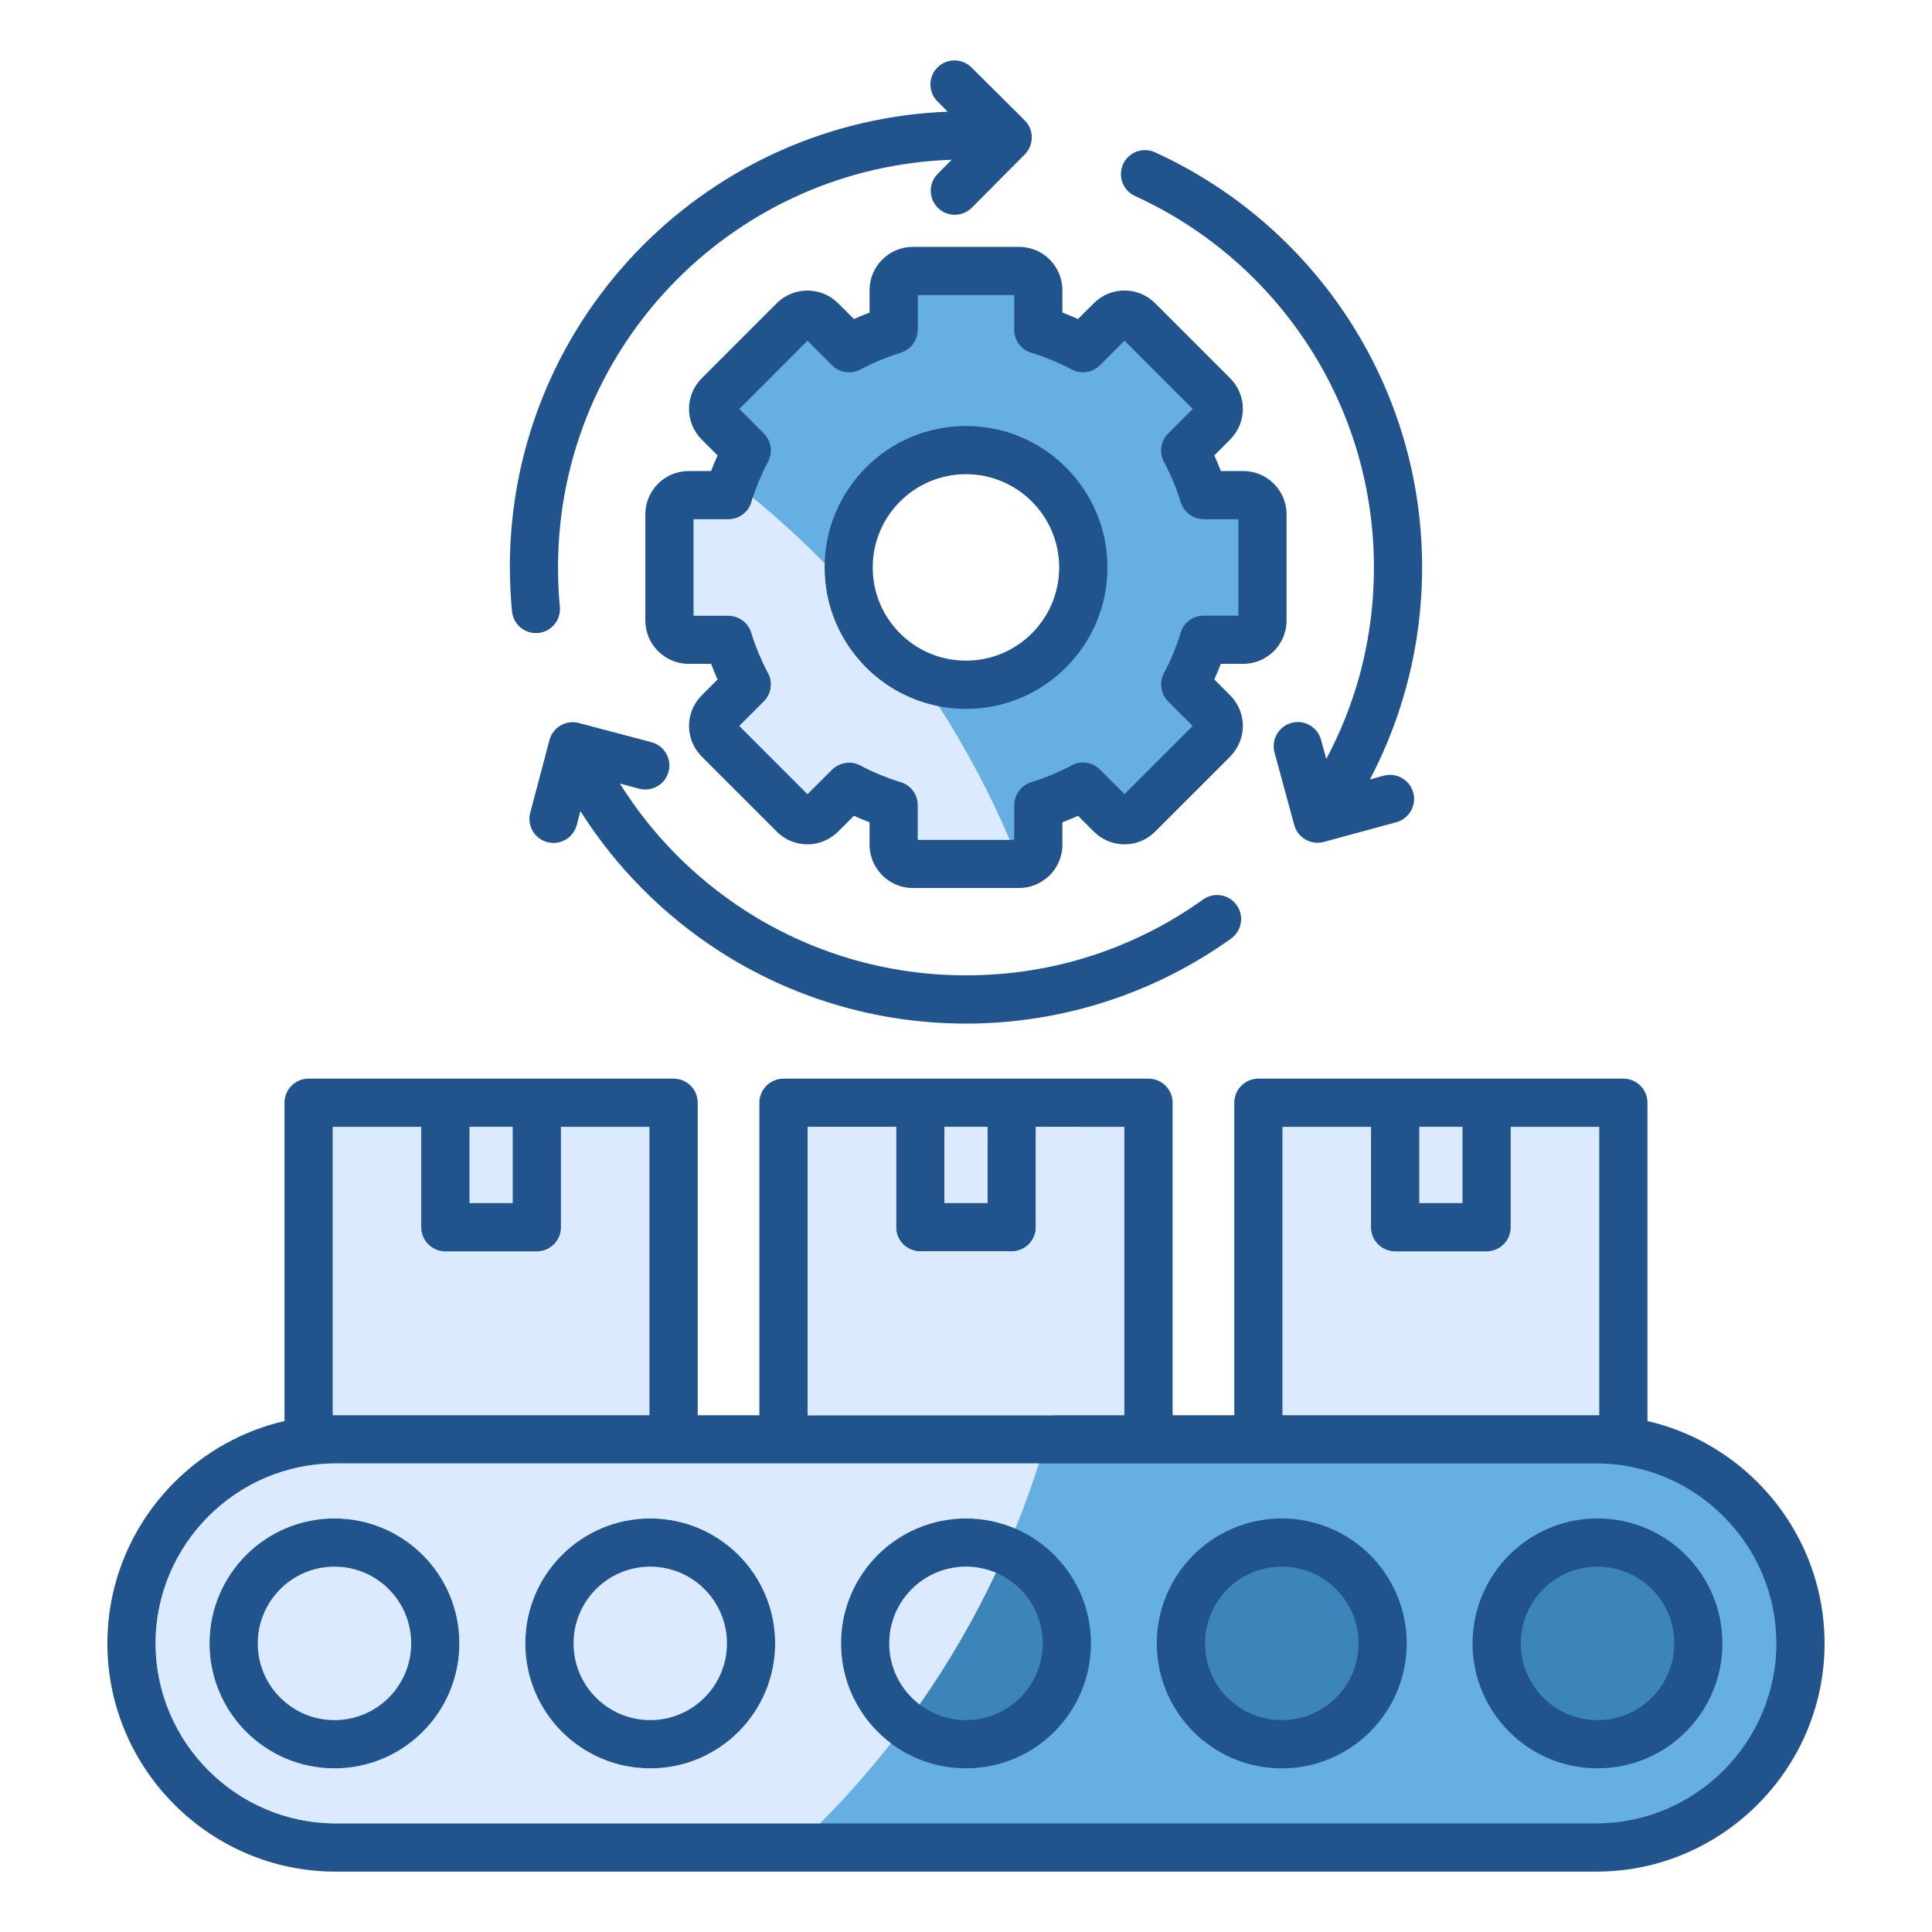
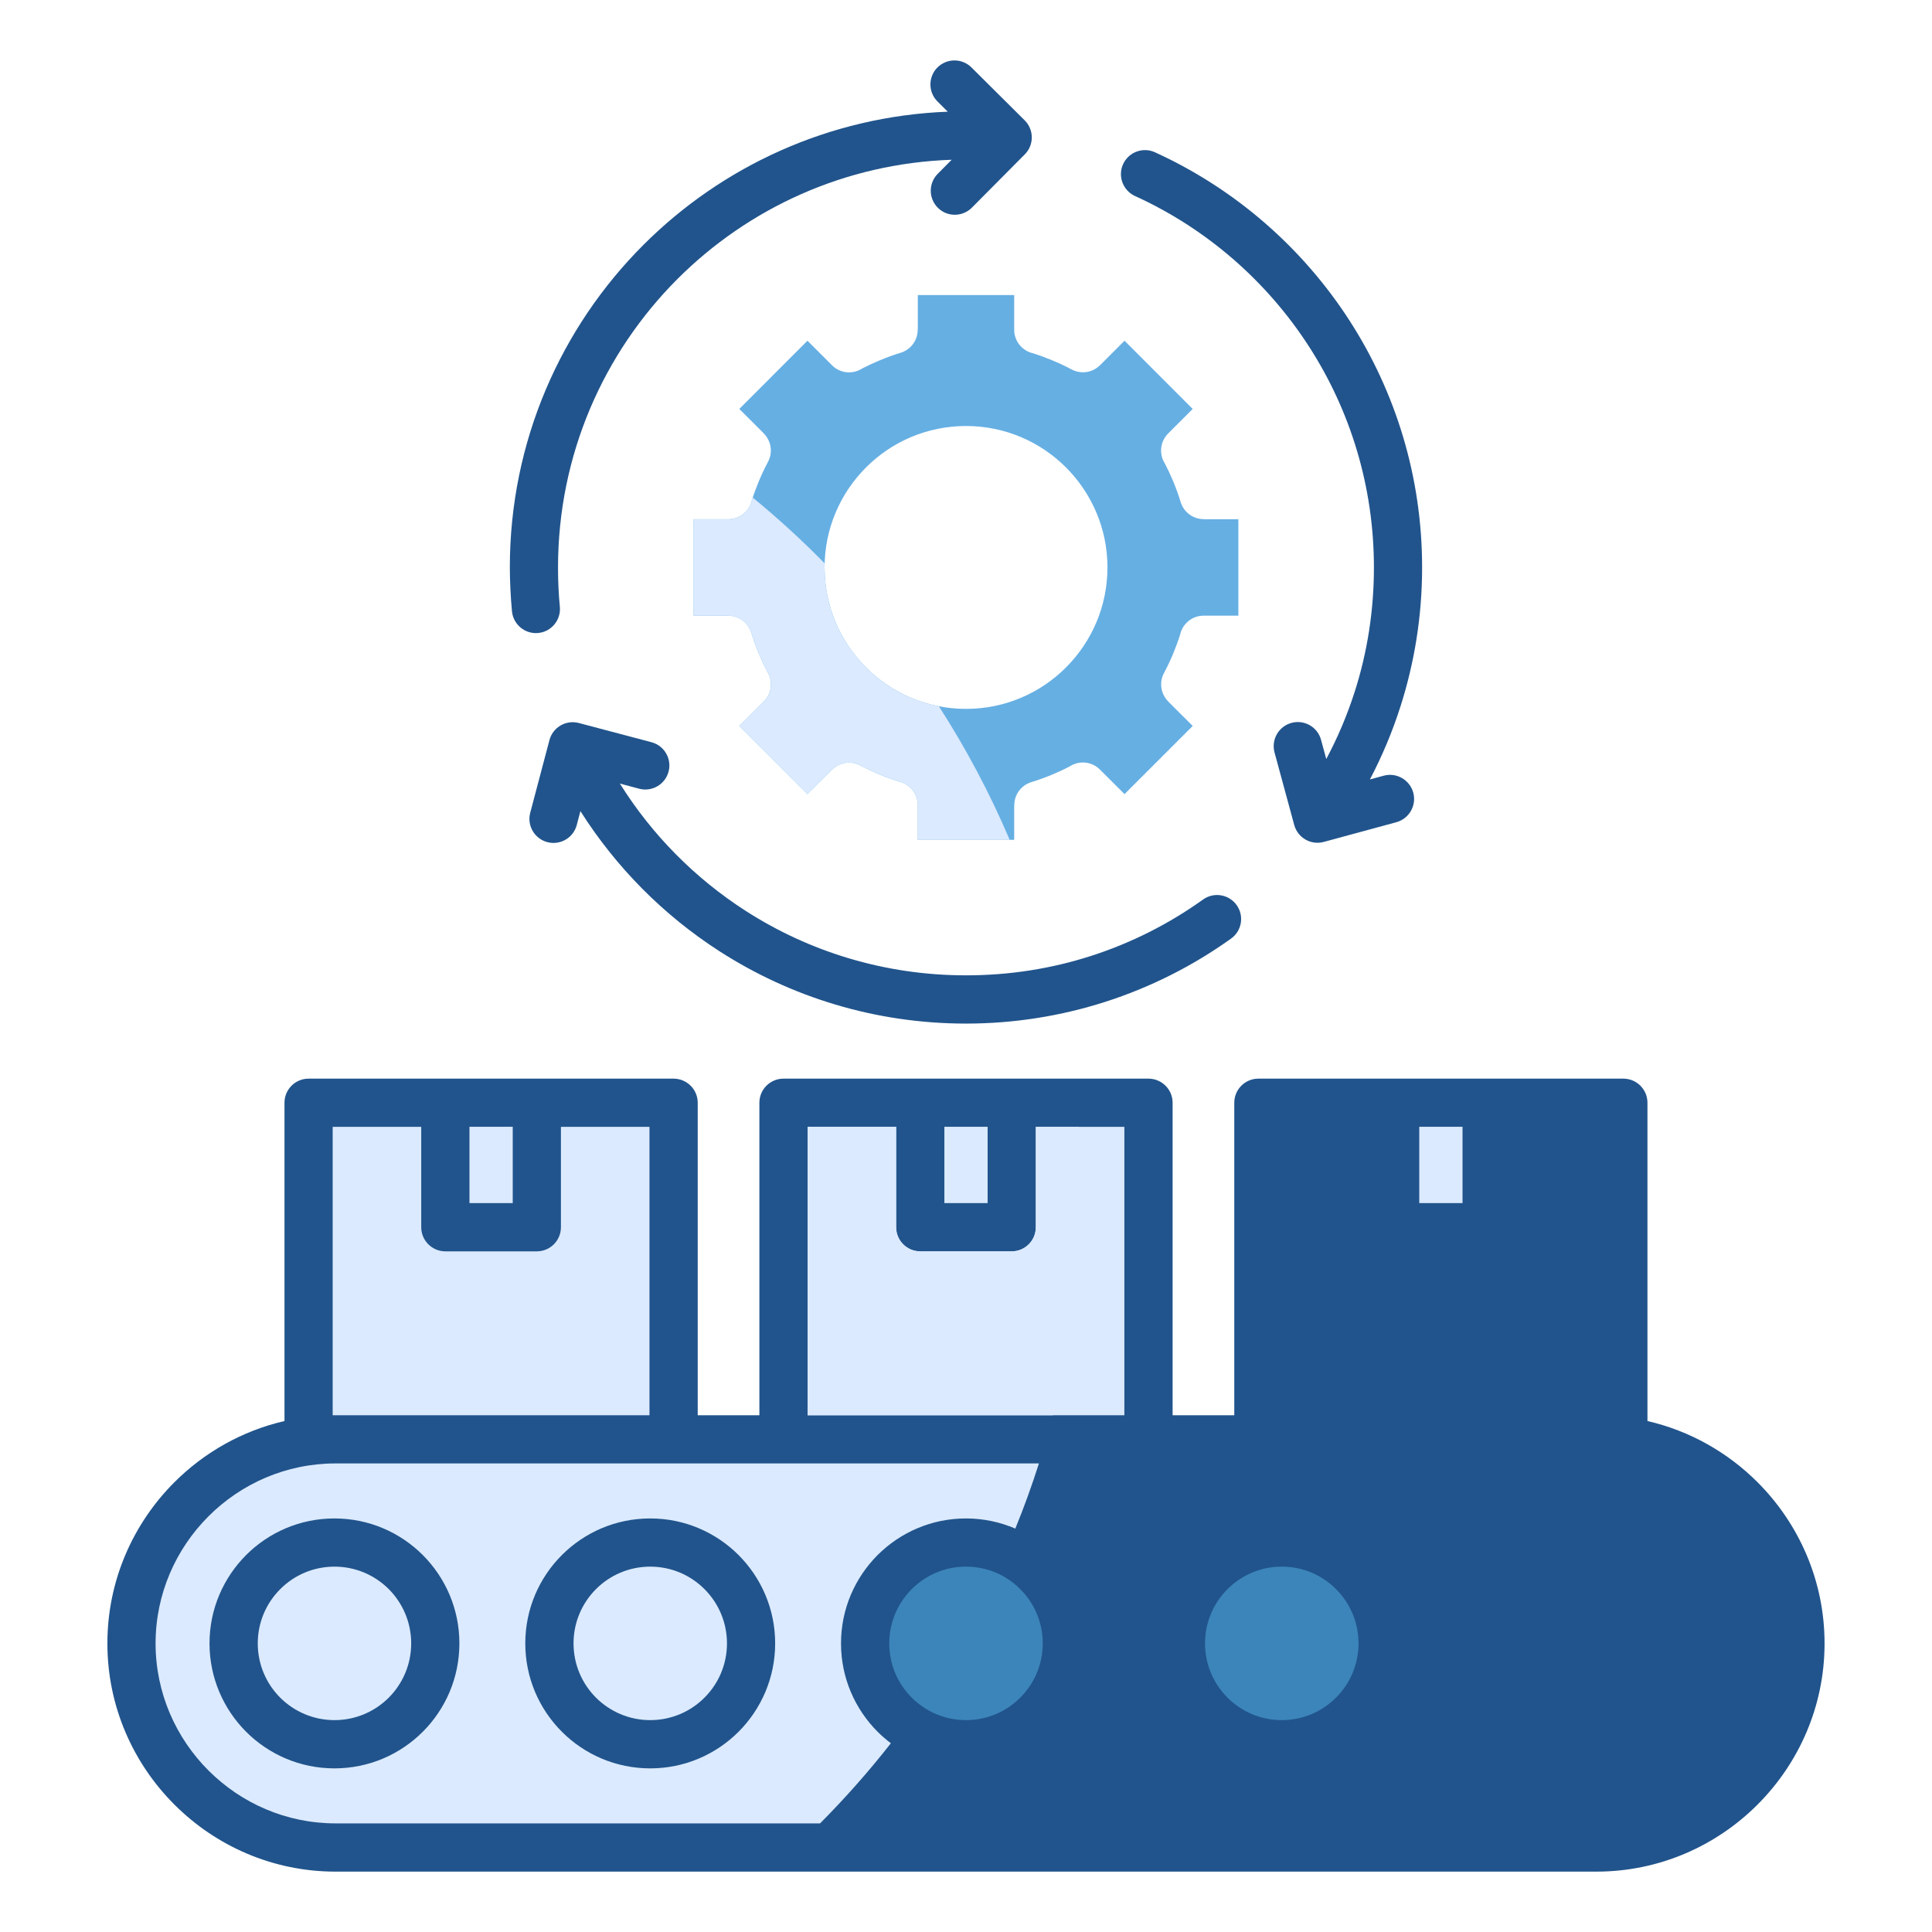
<svg xmlns="http://www.w3.org/2000/svg" width="36" height="36" viewBox="0 0 36 36" fill="none">
  <path fill-rule="evenodd" clip-rule="evenodd" d="M13.001 26.371H14.15V20.548C14.15 20.3 14.351 20.099 14.599 20.099H21.4C21.648 20.099 21.85 20.3 21.85 20.548V26.371H22.999V20.548C22.999 20.3 23.2 20.099 23.448 20.099H30.249C30.497 20.099 30.698 20.3 30.698 20.548V26.479C31.488 26.661 32.194 27.064 32.749 27.619C33.52 28.39 33.998 29.453 33.998 30.623C33.998 31.793 33.52 32.856 32.749 33.626C31.979 34.397 30.916 34.875 29.746 34.875H6.253C5.083 34.875 4.02 34.397 3.25 33.626C2.479 32.856 2.001 31.793 2.001 30.623C2.001 29.453 2.479 28.39 3.25 27.619C3.805 27.064 4.512 26.661 5.301 26.479V20.548C5.301 20.3 5.502 20.099 5.75 20.099H12.551C12.799 20.099 13.001 20.3 13.001 20.548V26.371Z" fill="#21548C" />
  <path fill-rule="evenodd" clip-rule="evenodd" d="M17.469 1.891C17.294 1.717 17.293 1.433 17.467 1.258C17.642 1.083 17.925 1.082 18.101 1.256L19.094 2.243C19.269 2.417 19.27 2.701 19.096 2.876L18.109 3.87C17.934 4.045 17.651 4.046 17.476 3.872C17.3 3.697 17.299 3.414 17.474 3.238L17.733 2.977C15.74 3.045 13.942 3.881 12.624 5.198C11.249 6.574 10.398 8.474 10.398 10.573C10.398 10.714 10.401 10.837 10.406 10.941C10.412 11.067 10.42 11.189 10.432 11.307C10.455 11.553 10.274 11.772 10.028 11.795C9.782 11.818 9.564 11.637 9.54 11.391C9.527 11.253 9.517 11.117 9.511 10.983C9.504 10.83 9.5 10.693 9.5 10.573C9.5 8.226 10.451 6.101 11.989 4.563C13.453 3.1 15.448 2.168 17.66 2.081L17.469 1.891H17.469Z" fill="#21548C" />
  <path fill-rule="evenodd" clip-rule="evenodd" d="M25.783 14.454C26.022 14.389 26.269 14.531 26.334 14.77C26.399 15.009 26.257 15.256 26.018 15.321L24.667 15.688C24.427 15.753 24.181 15.611 24.116 15.372L23.749 14.021C23.684 13.781 23.826 13.535 24.065 13.47C24.304 13.405 24.551 13.546 24.616 13.786L24.713 14.143C24.925 13.746 25.102 13.329 25.241 12.896C25.475 12.167 25.601 11.387 25.601 10.574C25.601 9.06 25.159 7.65 24.397 6.466C23.61 5.242 22.482 4.259 21.148 3.652C20.924 3.549 20.825 3.283 20.927 3.059C21.03 2.834 21.296 2.735 21.52 2.837C23.012 3.517 24.273 4.616 25.152 5.982C26.004 7.307 26.499 8.883 26.499 10.574C26.499 11.476 26.357 12.348 26.094 13.169C25.943 13.641 25.752 14.094 25.526 14.524L25.783 14.454L25.783 14.454Z" fill="#21548C" />
  <path fill-rule="evenodd" clip-rule="evenodd" d="M10.747 15.373C10.684 15.612 10.439 15.755 10.199 15.692C9.96 15.629 9.817 15.384 9.88 15.145L10.238 13.791C10.301 13.552 10.546 13.409 10.785 13.472L12.139 13.83C12.378 13.893 12.521 14.138 12.458 14.377C12.395 14.617 12.15 14.759 11.911 14.697L11.551 14.601C12.146 15.553 12.948 16.364 13.892 16.971C15.076 17.733 16.486 18.174 18 18.174C18.813 18.174 19.592 18.049 20.321 17.815C21.078 17.573 21.785 17.214 22.419 16.76C22.62 16.617 22.9 16.664 23.044 16.866C23.187 17.067 23.14 17.347 22.938 17.49C22.231 17.996 21.442 18.396 20.595 18.668C19.773 18.931 18.901 19.073 18 19.073C16.309 19.073 14.733 18.578 13.408 17.726C12.365 17.055 11.479 16.162 10.815 15.114L10.747 15.373L10.747 15.373Z" fill="#21548C" />
-   <path fill-rule="evenodd" clip-rule="evenodd" d="M17.009 4.6H18.989C19.211 4.6 19.413 4.69 19.559 4.836C19.705 4.982 19.796 5.184 19.796 5.406V5.825C19.846 5.843 19.895 5.863 19.942 5.883C19.99 5.902 20.038 5.923 20.087 5.945L20.383 5.649C20.54 5.492 20.747 5.413 20.953 5.413C21.159 5.413 21.366 5.492 21.523 5.649L22.923 7.049C23.08 7.207 23.159 7.413 23.159 7.62C23.159 7.825 23.08 8.031 22.923 8.188L22.922 8.189L22.923 8.19L22.627 8.486C22.649 8.534 22.67 8.582 22.69 8.63C22.709 8.678 22.729 8.727 22.748 8.777H23.166C23.389 8.777 23.59 8.867 23.736 9.013C23.882 9.159 23.973 9.361 23.973 9.583V11.563C23.973 11.786 23.882 11.987 23.736 12.133C23.59 12.279 23.389 12.37 23.166 12.37H22.748C22.729 12.42 22.71 12.469 22.69 12.516C22.67 12.564 22.649 12.612 22.627 12.661L22.923 12.957C22.935 12.968 22.946 12.981 22.956 12.993C23.091 13.145 23.159 13.336 23.159 13.527C23.159 13.732 23.08 13.938 22.923 14.095L22.922 14.096L22.923 14.097L21.523 15.497C21.366 15.654 21.159 15.733 20.953 15.733C20.747 15.733 20.541 15.654 20.384 15.497L20.383 15.496L20.383 15.497L20.087 15.201C20.038 15.223 19.99 15.244 19.942 15.264C19.895 15.284 19.846 15.303 19.796 15.322V15.74C19.796 15.963 19.705 16.164 19.559 16.31C19.547 16.323 19.534 16.334 19.521 16.344C19.378 16.47 19.192 16.547 18.989 16.547H17.009C16.787 16.547 16.585 16.456 16.439 16.31C16.427 16.299 16.417 16.287 16.407 16.274C16.28 16.132 16.203 15.944 16.203 15.74V15.322C16.153 15.303 16.104 15.284 16.056 15.264C16.008 15.244 15.96 15.223 15.912 15.201L15.616 15.497C15.604 15.509 15.592 15.52 15.579 15.53C15.427 15.665 15.236 15.733 15.045 15.733C14.839 15.733 14.632 15.655 14.475 15.497L13.075 14.097C13.063 14.085 13.053 14.073 13.042 14.061C12.907 13.909 12.839 13.717 12.839 13.527C12.839 13.322 12.918 13.116 13.075 12.959L13.076 12.958L13.075 12.957L13.371 12.661C13.349 12.613 13.328 12.565 13.309 12.517C13.289 12.469 13.269 12.42 13.25 12.37H12.832C12.61 12.37 12.408 12.279 12.262 12.133C12.116 11.987 12.025 11.786 12.025 11.563V9.583C12.025 9.361 12.116 9.159 12.262 9.013C12.408 8.868 12.61 8.777 12.832 8.777H13.25C13.269 8.727 13.289 8.678 13.308 8.63C13.328 8.582 13.349 8.534 13.371 8.486L13.075 8.19C12.918 8.033 12.839 7.826 12.839 7.62C12.839 7.413 12.918 7.207 13.075 7.049L14.475 5.649C14.632 5.492 14.839 5.414 15.045 5.414C15.251 5.414 15.457 5.492 15.614 5.649L15.615 5.65L15.616 5.649L15.912 5.945C15.96 5.923 16.008 5.902 16.055 5.883C16.103 5.863 16.152 5.844 16.203 5.825V5.406C16.203 5.185 16.293 4.984 16.439 4.838C16.586 4.691 16.788 4.6 17.009 4.6L17.009 4.6ZM19.227 9.345C18.913 9.031 18.479 8.836 17.999 8.836C17.519 8.836 17.085 9.031 16.771 9.345C16.456 9.659 16.262 10.094 16.262 10.573C16.262 11.053 16.456 11.487 16.771 11.802C17.085 12.116 17.519 12.31 17.999 12.31C18.479 12.31 18.913 12.116 19.227 11.802C19.542 11.487 19.736 11.053 19.736 10.573C19.736 10.094 19.542 9.659 19.227 9.345V9.345Z" fill="#21548C" />
  <path fill-rule="evenodd" clip-rule="evenodd" d="M18.898 5.498H17.102V6.145H17.1C17.1 6.337 16.976 6.514 16.783 6.573C16.659 6.611 16.531 6.657 16.401 6.711C16.282 6.76 16.17 6.812 16.066 6.866C15.892 6.979 15.657 6.96 15.504 6.807L15.046 6.349L13.776 7.62L14.234 8.077L14.233 8.078C14.368 8.214 14.406 8.427 14.311 8.605C14.25 8.719 14.192 8.842 14.137 8.974C14.089 9.092 14.046 9.207 14.011 9.319C13.968 9.523 13.788 9.675 13.572 9.675H12.925V11.472H13.572V11.473C13.764 11.473 13.941 11.598 14 11.791C14.037 11.915 14.083 12.042 14.138 12.173C14.187 12.292 14.239 12.404 14.293 12.508C14.406 12.682 14.386 12.917 14.234 13.07L13.776 13.527L15.046 14.797L15.504 14.34L15.505 14.341C15.641 14.205 15.854 14.168 16.032 14.263C16.146 14.323 16.269 14.382 16.401 14.436C16.518 14.485 16.634 14.527 16.746 14.562C16.949 14.605 17.102 14.786 17.102 15.002V15.649H18.898V15.002H18.9C18.9 14.81 19.024 14.633 19.218 14.574C19.341 14.536 19.469 14.49 19.6 14.436C19.718 14.387 19.83 14.335 19.934 14.28C20.108 14.167 20.344 14.187 20.496 14.34L20.954 14.797L22.224 13.527L21.766 13.07L21.767 13.069C21.632 12.933 21.594 12.72 21.689 12.541C21.75 12.428 21.808 12.305 21.863 12.173C21.911 12.055 21.954 11.94 21.989 11.828C22.032 11.624 22.212 11.472 22.429 11.472H23.075V9.675H22.429V9.673C22.237 9.674 22.059 9.549 22 9.356C21.963 9.232 21.917 9.105 21.863 8.974C21.813 8.855 21.761 8.743 21.707 8.639C21.594 8.465 21.614 8.23 21.767 8.077L22.224 7.62L20.954 6.349L20.496 6.807L20.495 6.806C20.36 6.942 20.146 6.979 19.968 6.884C19.854 6.823 19.731 6.765 19.599 6.711C19.482 6.662 19.367 6.62 19.254 6.584C19.051 6.541 18.898 6.361 18.898 6.145V5.498L18.898 5.498ZM18 7.938C18.728 7.938 19.387 8.233 19.863 8.71C20.34 9.187 20.636 9.846 20.636 10.573C20.636 11.301 20.34 11.96 19.863 12.437C19.387 12.914 18.728 13.209 18 13.209C17.272 13.209 16.613 12.914 16.137 12.437C15.66 11.96 15.365 11.301 15.365 10.573C15.365 9.846 15.66 9.187 16.137 8.71C16.613 8.233 17.272 7.938 18 7.938Z" fill="#66AFE3" />
  <path fill-rule="evenodd" clip-rule="evenodd" d="M14.027 9.272C14.021 9.288 14.016 9.304 14.011 9.32C13.968 9.523 13.788 9.676 13.572 9.676H12.925V11.472H13.572V11.474C13.764 11.474 13.941 11.598 14 11.791C14.037 11.915 14.083 12.043 14.138 12.173C14.187 12.292 14.239 12.404 14.293 12.508C14.406 12.682 14.386 12.917 14.234 13.07L13.776 13.527L15.046 14.798L15.504 14.34L15.505 14.341C15.641 14.206 15.854 14.168 16.032 14.263C16.146 14.324 16.269 14.382 16.401 14.436C16.518 14.485 16.634 14.527 16.746 14.563C16.949 14.606 17.102 14.786 17.102 15.002V15.649H18.814C18.444 14.779 18.001 13.947 17.495 13.161C16.97 13.059 16.5 12.801 16.137 12.437C15.66 11.96 15.365 11.302 15.365 10.574C15.365 10.548 15.365 10.523 15.366 10.497C14.942 10.065 14.495 9.656 14.027 9.272Z" fill="#DBEAFE" />
  <path fill-rule="evenodd" clip-rule="evenodd" d="M6.253 26.371H12.102V20.997H10.452V22.868C10.452 23.116 10.251 23.317 10.003 23.317H8.299C8.051 23.317 7.849 23.116 7.849 22.868V20.997H6.199V26.371C6.217 26.371 6.235 26.371 6.253 26.371Z" fill="#DBEAFE" />
  <path fill-rule="evenodd" clip-rule="evenodd" d="M15.048 26.371H20.951V20.997H19.301V22.868C19.301 23.116 19.1 23.317 18.852 23.317H17.147C16.899 23.317 16.698 23.116 16.698 22.868V20.997H15.048V26.371Z" fill="#DBEAFE" />
  <path fill-rule="evenodd" clip-rule="evenodd" d="M15.048 26.371H19.619C19.962 25.036 20.145 23.636 20.145 22.194C20.145 21.791 20.13 21.392 20.102 20.997H19.301V22.868C19.301 23.116 19.1 23.317 18.852 23.317H17.147C16.899 23.317 16.698 23.116 16.698 22.868V20.997H15.048V26.371Z" fill="#DBEAFE" />
-   <path fill-rule="evenodd" clip-rule="evenodd" d="M23.896 26.371H29.746C29.764 26.371 29.782 26.371 29.8 26.371V20.997H28.149V22.868C28.149 23.116 27.948 23.317 27.7 23.317H25.996C25.748 23.317 25.547 23.116 25.547 22.868V20.997H23.896V26.371Z" fill="#DBEAFE" />
-   <path fill-rule="evenodd" clip-rule="evenodd" d="M29.746 27.269H6.253C5.331 27.269 4.493 27.646 3.885 28.254C3.277 28.862 2.899 29.701 2.899 30.622C2.899 31.544 3.277 32.383 3.885 32.991C4.493 33.599 5.331 33.976 6.253 33.976H29.746C30.668 33.976 31.506 33.599 32.114 32.991C32.723 32.383 33.1 31.544 33.1 30.622C33.1 29.701 32.723 28.862 32.114 28.254C31.506 27.646 30.668 27.269 29.746 27.269ZM29.767 28.294C30.41 28.294 30.992 28.555 31.413 28.976C31.835 29.398 32.095 29.98 32.095 30.622C32.095 31.265 31.835 31.847 31.413 32.269C30.992 32.69 30.41 32.95 29.767 32.95C29.124 32.95 28.542 32.69 28.121 32.269C27.7 31.847 27.439 31.265 27.439 30.622C27.439 29.98 27.7 29.398 28.121 28.976C28.542 28.555 29.124 28.294 29.767 28.294L29.767 28.294ZM23.884 28.294C24.526 28.294 25.108 28.555 25.53 28.976C25.951 29.398 26.212 29.98 26.212 30.622C26.212 31.265 25.951 31.847 25.53 32.269C25.108 32.69 24.526 32.951 23.884 32.951C23.241 32.951 22.659 32.69 22.237 32.269C21.816 31.847 21.555 31.265 21.555 30.622C21.555 29.98 21.816 29.398 22.237 28.976C22.659 28.555 23.241 28.294 23.884 28.294ZM18 28.294C18.643 28.294 19.225 28.555 19.646 28.976C20.067 29.398 20.328 29.98 20.328 30.622C20.328 31.265 20.067 31.847 19.646 32.269C19.225 32.69 18.643 32.95 18 32.95C17.357 32.95 16.775 32.69 16.354 32.269C15.932 31.847 15.671 31.265 15.671 30.622C15.671 29.98 15.932 29.398 16.354 28.976C16.775 28.555 17.357 28.294 18 28.294L18 28.294ZM12.116 28.294C12.759 28.294 13.341 28.555 13.762 28.976C14.183 29.398 14.444 29.98 14.444 30.622C14.444 31.265 14.183 31.847 13.762 32.269C13.341 32.69 12.759 32.951 12.116 32.951C11.473 32.951 10.891 32.69 10.47 32.269C10.048 31.847 9.788 31.265 9.788 30.622C9.788 29.98 10.048 29.398 10.47 28.976C10.891 28.555 11.473 28.294 12.116 28.294ZM6.232 28.294C6.875 28.294 7.457 28.555 7.878 28.976C8.3 29.398 8.56 29.98 8.56 30.622C8.56 31.265 8.3 31.847 7.878 32.269C7.457 32.69 6.875 32.951 6.232 32.951C5.589 32.951 5.007 32.69 4.586 32.269C4.165 31.847 3.904 31.265 3.904 30.622C3.904 29.98 4.165 29.398 4.586 28.976C5.007 28.555 5.589 28.294 6.232 28.294H6.232Z" fill="#66AFE3" />
  <path fill-rule="evenodd" clip-rule="evenodd" d="M19.36 27.269H6.253C5.331 27.269 4.493 27.646 3.885 28.254C3.277 28.862 2.899 29.701 2.899 30.622C2.899 31.544 3.277 32.383 3.885 32.991C4.493 33.599 5.331 33.976 6.253 33.976H15.281C15.749 33.505 16.19 33.007 16.6 32.483C16.513 32.417 16.431 32.346 16.353 32.269C15.932 31.847 15.671 31.265 15.671 30.622C15.671 29.98 15.932 29.398 16.353 28.976C16.775 28.555 17.357 28.294 18 28.294C18.326 28.294 18.637 28.362 18.919 28.483C19.081 28.086 19.228 27.681 19.359 27.269L19.36 27.269ZM12.116 28.294C12.759 28.294 13.341 28.555 13.762 28.976C14.183 29.398 14.444 29.98 14.444 30.622C14.444 31.265 14.183 31.847 13.762 32.269C13.341 32.69 12.759 32.951 12.116 32.951C11.473 32.951 10.891 32.69 10.47 32.269C10.048 31.847 9.788 31.265 9.788 30.622C9.788 29.98 10.048 29.398 10.47 28.976C10.891 28.555 11.473 28.294 12.116 28.294ZM6.232 28.294C6.875 28.294 7.457 28.555 7.878 28.976C8.3 29.398 8.56 29.98 8.56 30.622C8.56 31.265 8.3 31.847 7.878 32.269C7.457 32.69 6.875 32.951 6.232 32.951C5.589 32.951 5.007 32.69 4.586 32.269C4.165 31.847 3.904 31.265 3.904 30.622C3.904 29.98 4.165 29.398 4.586 28.976C5.007 28.555 5.589 28.294 6.232 28.294H6.232Z" fill="#DBEAFE" />
  <path d="M26.446 20.996H27.252V22.418H26.446V20.996Z" fill="#DBEAFE" />
  <path d="M17.597 20.996H18.403V22.418H17.597V20.996Z" fill="#DBEAFE" />
  <path d="M8.748 20.996H9.554V22.418H8.748V20.996Z" fill="#DBEAFE" />
-   <path fill-rule="evenodd" clip-rule="evenodd" d="M30.779 29.611C30.52 29.352 30.163 29.192 29.768 29.192C29.373 29.192 29.015 29.352 28.757 29.611C28.498 29.87 28.338 30.227 28.338 30.622C28.338 31.017 28.498 31.375 28.757 31.633C29.015 31.892 29.373 32.052 29.768 32.052C30.163 32.052 30.52 31.892 30.779 31.633C31.037 31.375 31.198 31.017 31.198 30.622C31.198 30.227 31.038 29.87 30.779 29.611V29.611Z" fill="#3C85BA" />
  <path fill-rule="evenodd" clip-rule="evenodd" d="M24.895 29.611C24.636 29.352 24.279 29.192 23.884 29.192C23.489 29.192 23.132 29.352 22.873 29.611C22.614 29.87 22.454 30.227 22.454 30.622C22.454 31.017 22.614 31.375 22.873 31.633C23.131 31.892 23.489 32.052 23.884 32.052C24.279 32.052 24.636 31.892 24.895 31.633C25.154 31.375 25.314 31.017 25.314 30.622C25.314 30.227 25.154 29.87 24.895 29.611Z" fill="#3C85BA" />
  <path fill-rule="evenodd" clip-rule="evenodd" d="M19.011 29.611C18.753 29.352 18.395 29.192 18 29.192C17.605 29.192 17.248 29.352 16.989 29.611C16.73 29.87 16.57 30.227 16.57 30.622C16.57 31.017 16.73 31.375 16.989 31.633C17.248 31.892 17.605 32.052 18 32.052C18.395 32.052 18.753 31.892 19.011 31.633C19.27 31.375 19.43 31.017 19.43 30.622C19.43 30.227 19.27 29.87 19.011 29.611L19.011 29.611Z" fill="#3C85BA" />
-   <path fill-rule="evenodd" clip-rule="evenodd" d="M18.559 29.306C18.387 29.233 18.198 29.192 18 29.192C17.605 29.192 17.248 29.352 16.989 29.611C16.73 29.87 16.57 30.227 16.57 30.622C16.57 31.017 16.73 31.375 16.989 31.633C17.035 31.679 17.084 31.721 17.135 31.761C17.676 30.988 18.153 30.167 18.559 29.306V29.306Z" fill="#DBEAFE" />
  <path fill-rule="evenodd" clip-rule="evenodd" d="M13.127 29.611C12.869 29.352 12.511 29.192 12.116 29.192C11.722 29.192 11.364 29.352 11.105 29.611C10.847 29.87 10.687 30.227 10.687 30.622C10.687 31.017 10.847 31.375 11.105 31.633C11.364 31.892 11.722 32.052 12.116 32.052C12.511 32.052 12.869 31.892 13.127 31.633C13.386 31.375 13.546 31.017 13.546 30.622C13.546 30.227 13.386 29.87 13.127 29.611Z" fill="#DBEAFE" />
  <path fill-rule="evenodd" clip-rule="evenodd" d="M7.244 29.611C6.985 29.352 6.627 29.192 6.233 29.192C5.838 29.192 5.48 29.352 5.222 29.611C4.963 29.87 4.803 30.227 4.803 30.622C4.803 31.017 4.963 31.375 5.221 31.633C5.48 31.892 5.838 32.052 6.233 32.052C6.627 32.052 6.985 31.892 7.244 31.633C7.502 31.375 7.662 31.017 7.662 30.622C7.662 30.227 7.502 29.87 7.244 29.611Z" fill="#DBEAFE" />
</svg>